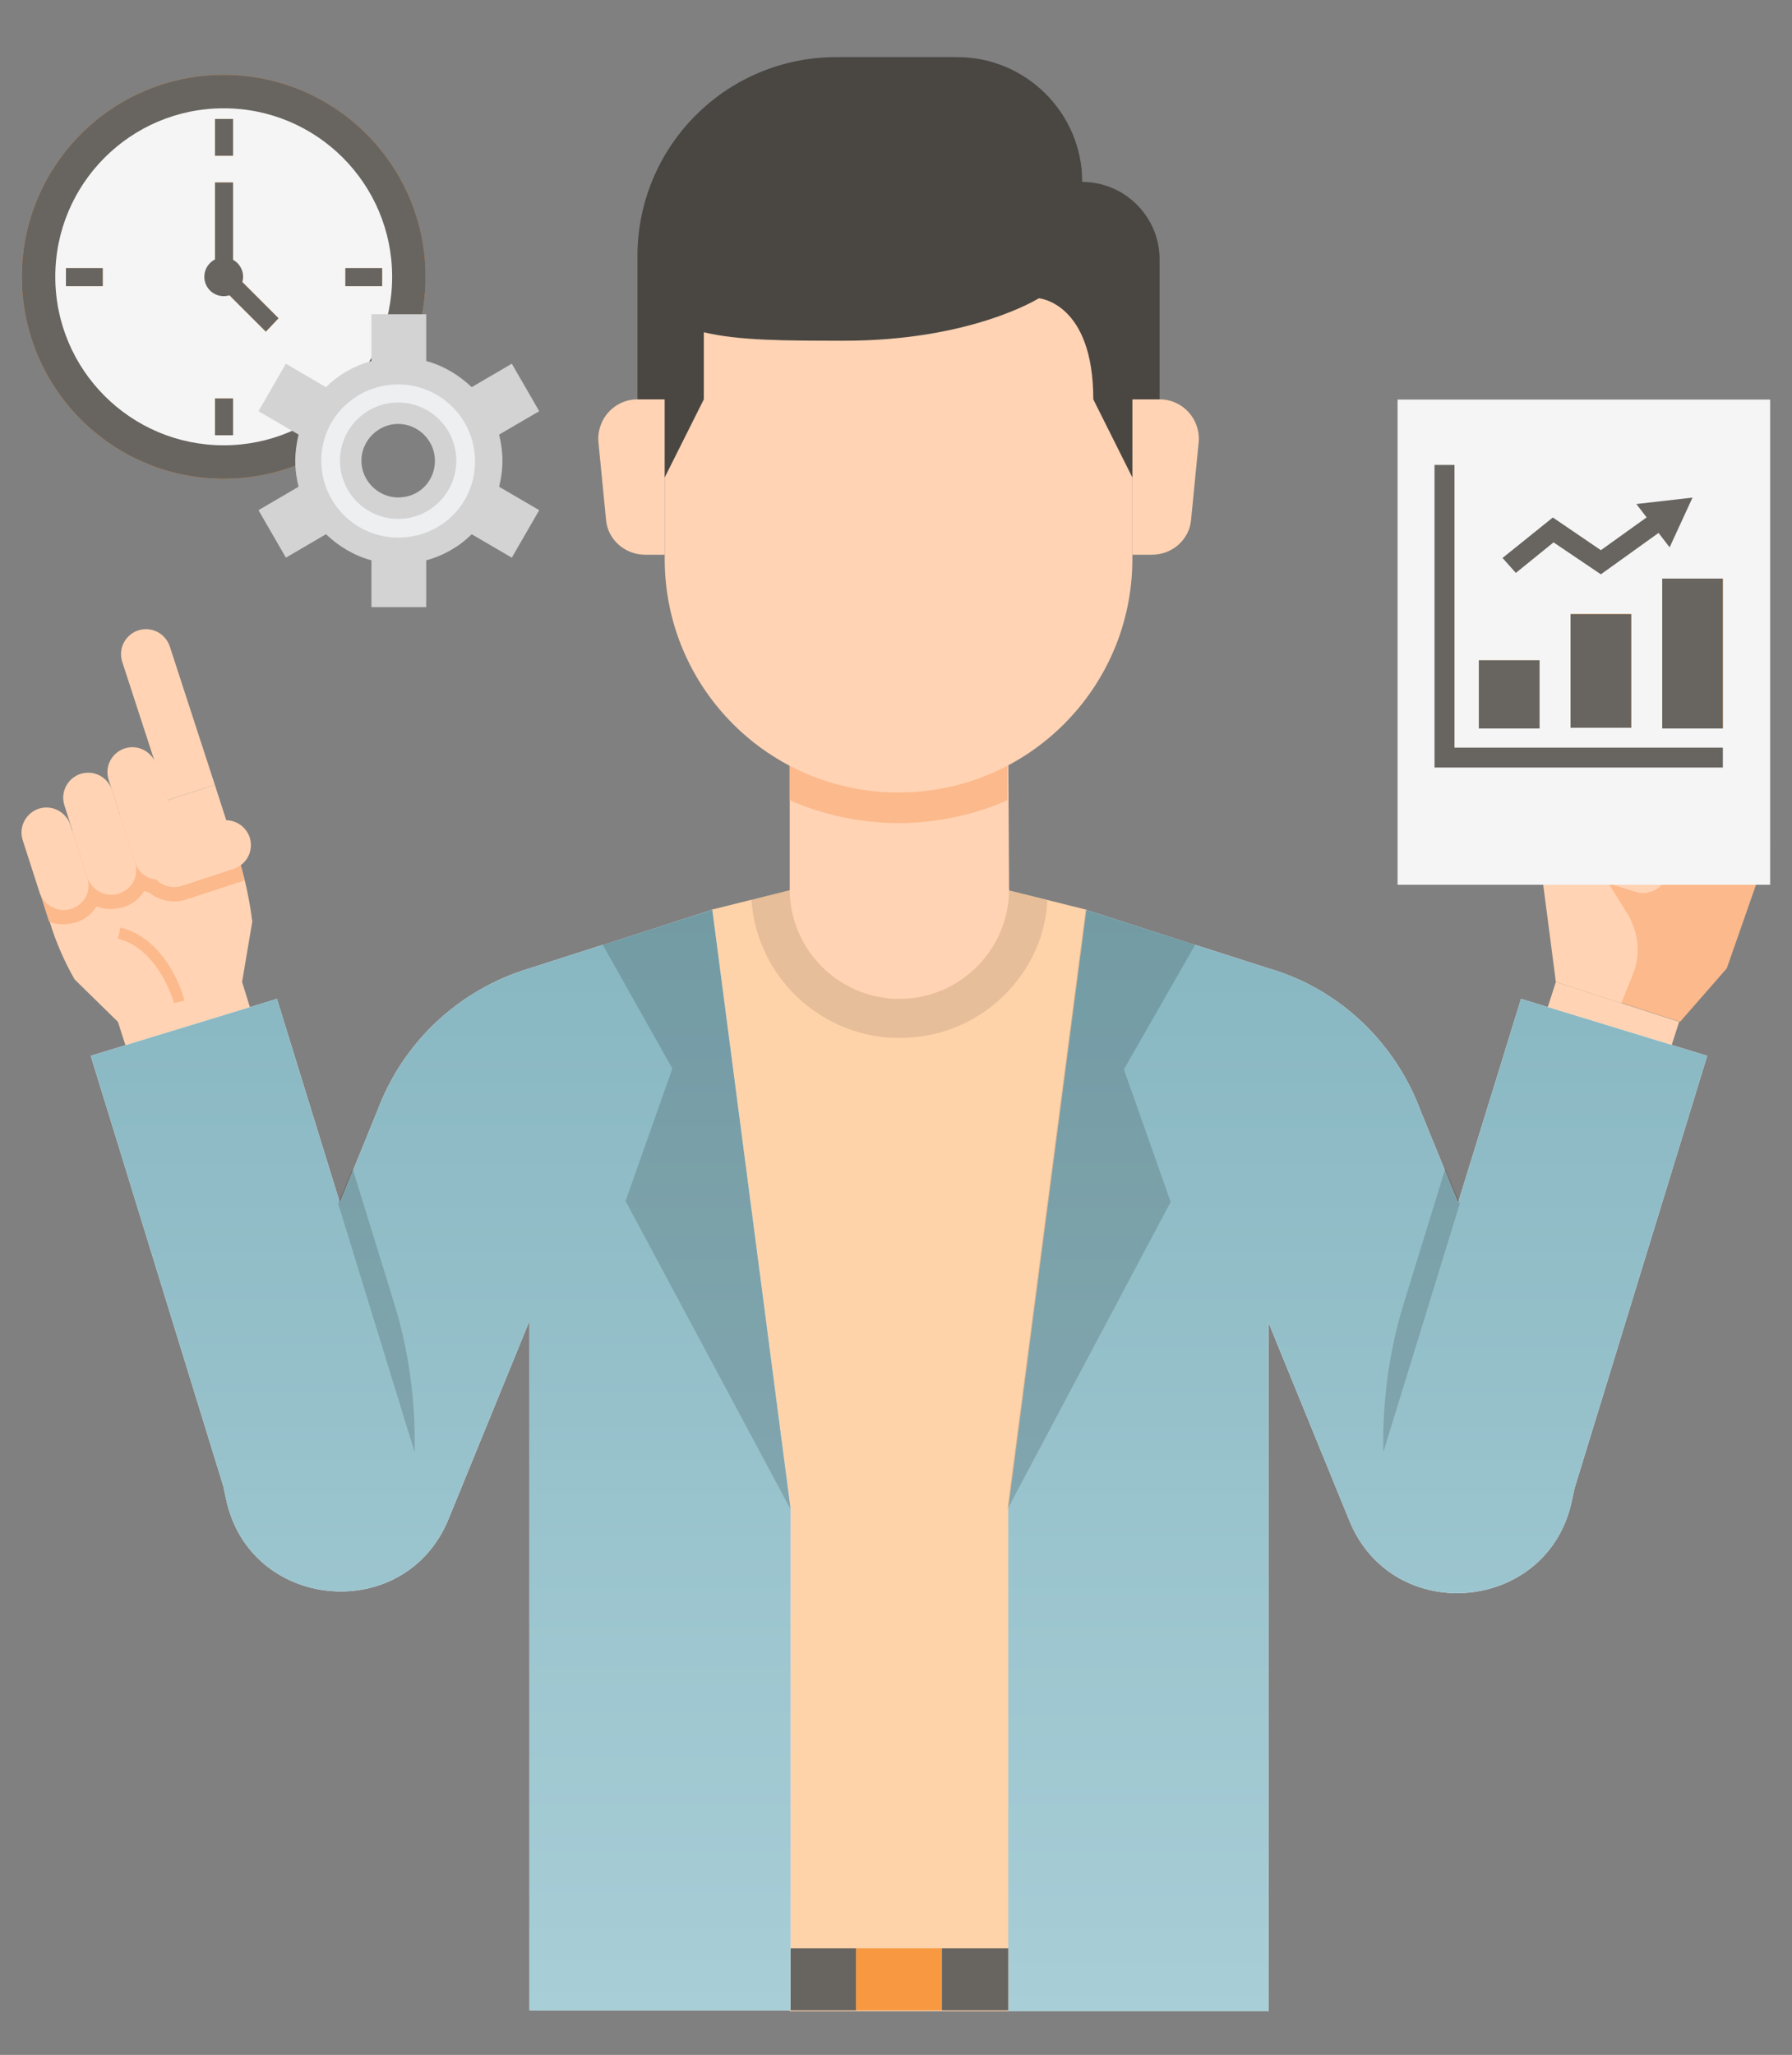
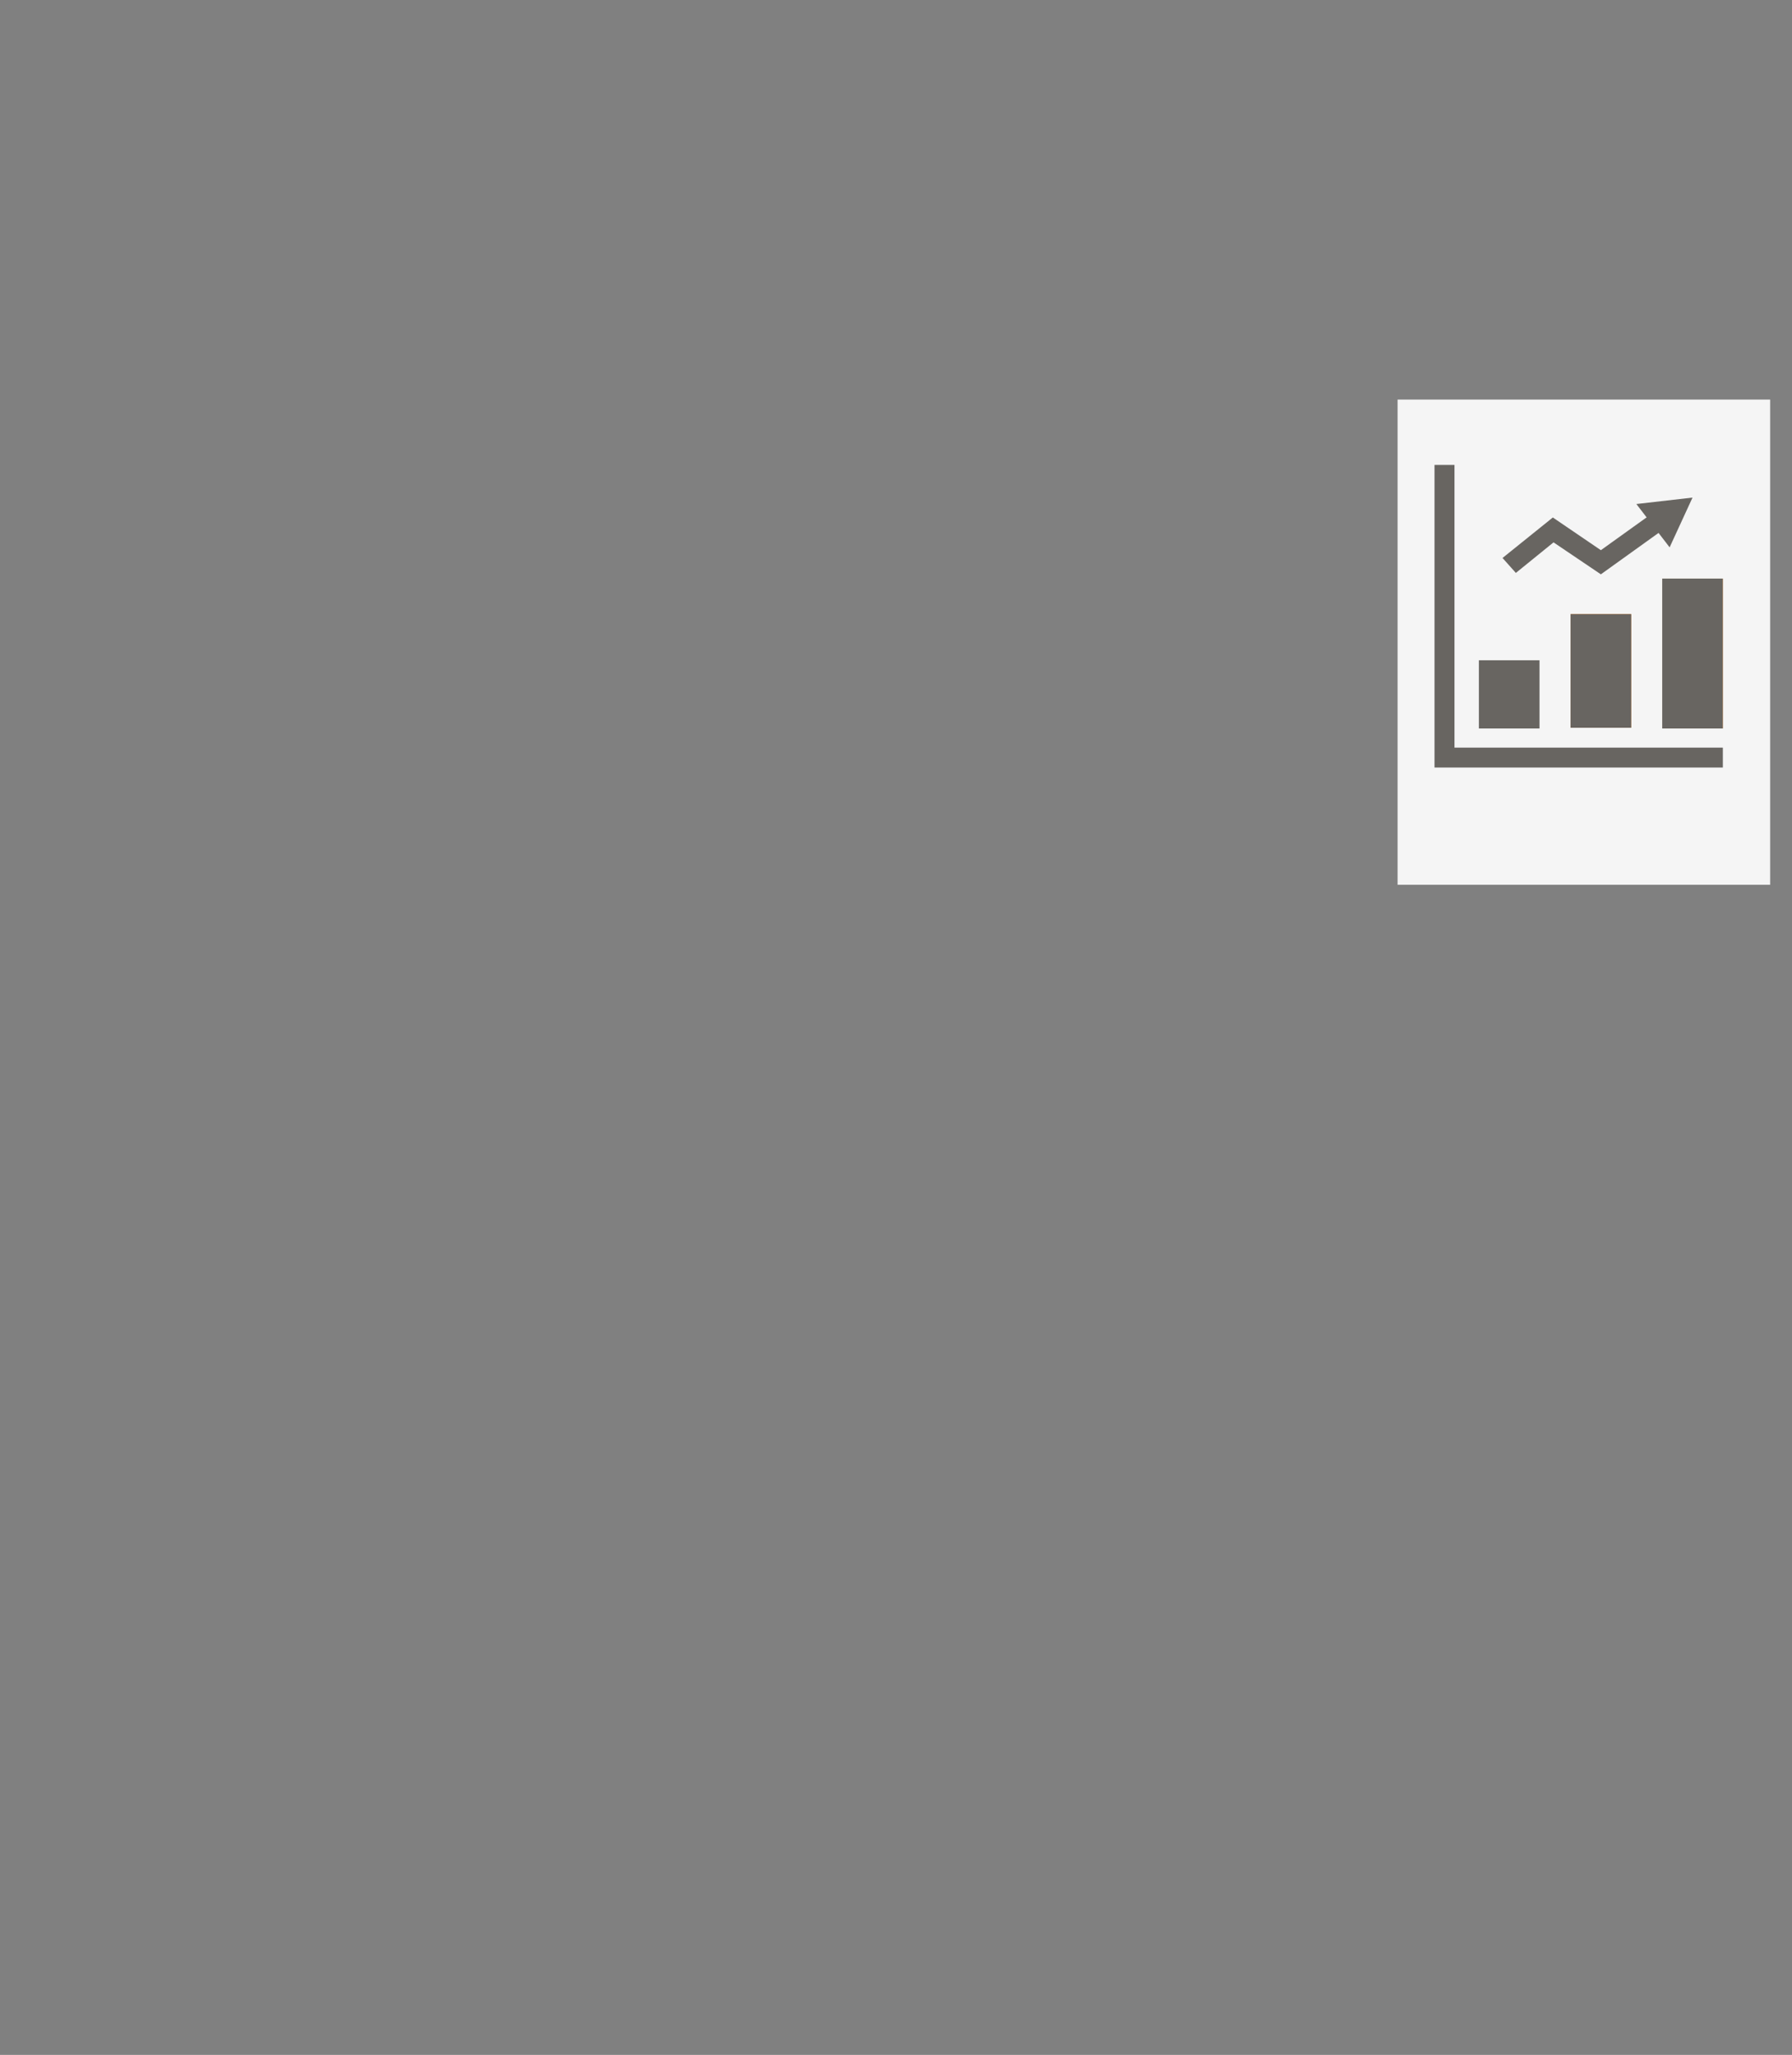
<svg xmlns="http://www.w3.org/2000/svg" width="41" height="47" viewBox="0 0 41 47" fill="none">
  <rect x="0" y="0" width="41" height="47" fill="#808080" stroke="none" />
  <g clip-path="url(#clip0)">
    <g clip-path="url(#clip1)">
      <path d="M36.22 17.952L35.403 20.846L35.617 22.459L38.438 23.372L39.508 22.148L40.5 19.312L36.22 17.952Z" fill="#FCB98B" />
      <path d="M35.091 24.032L35.597 22.459L38.418 23.371L37.912 24.945L35.091 24.032Z" fill="#FFD3B3" />
      <path d="M37.757 19.312L36.473 18.904C35.986 18.749 35.461 19.021 35.305 19.506C35.266 19.642 35.247 19.778 35.266 19.914L35.597 22.459L37.095 22.944L37.368 22.265C37.543 21.818 37.484 21.332 37.251 20.924L36.803 20.206L37.426 20.4C37.718 20.497 38.048 20.322 38.146 20.031C38.243 19.72 38.068 19.409 37.757 19.312Z" fill="#FFD3B3" />
      <path d="M39.06 24.149L34.8 22.847L33.36 27.509L32.504 25.411C31.92 23.838 30.636 22.614 29.022 22.148L24.839 20.808L23.049 34.521V46.02H29.022V30.248L30.87 34.774C31.862 37.221 35.442 36.891 35.967 34.307L36.026 34.036L39.06 24.149Z" fill="white" />
      <path d="M39.06 24.149L34.8 22.847L33.36 27.509L32.504 25.411C31.92 23.838 30.636 22.614 29.022 22.148L24.839 20.808L23.049 34.521V46.02H29.022V30.248L30.87 34.774C31.862 37.221 35.442 36.891 35.967 34.307L36.026 34.036L39.06 24.149Z" fill="url(#paint0_linear)" />
      <path d="M33.068 26.732L32.115 29.82C31.804 30.831 31.648 31.899 31.648 32.948V33.22L33.399 27.528L33.068 26.732Z" fill="black" fill-opacity="0.15" />
      <path d="M16.278 20.808L18.068 34.521V46.001H23.068V34.521L24.858 20.808L23.068 20.361H18.068L16.278 20.808Z" fill="#FFD3AA" />
      <path d="M19.585 44.563H21.55V45.981H19.585V44.563Z" fill="#F89942" />
      <path d="M18.068 44.563H19.585V45.981H18.068V44.563Z" fill="#686561" />
      <path d="M21.551 44.563H23.068V45.981H21.551V44.563Z" fill="#686561" />
      <path d="M23.068 20.361H18.068L17.192 20.575C17.309 22.342 18.788 23.741 20.578 23.741C21.492 23.741 22.348 23.391 22.99 22.75C23.574 22.167 23.924 21.41 23.963 20.594L23.068 20.361Z" fill="black" fill-opacity="0.1" />
      <path d="M20.558 17.059H18.068V20.341C18.068 21.72 19.196 22.847 20.578 22.847C21.959 22.847 23.087 21.72 23.087 20.341L23.068 17.059H20.558Z" fill="#FFD3B3" />
      <path d="M18.068 18.302C18.807 18.632 19.702 18.826 20.558 18.826C21.414 18.826 22.309 18.632 23.048 18.302V16.961H18.068V18.302Z" fill="#FCB98B" />
      <path d="M15.208 9.134H14.585C14.06 9.134 13.652 9.581 13.691 10.105L13.866 11.892C13.905 12.339 14.294 12.688 14.761 12.688H15.208V9.134Z" fill="#FFD3B3" />
      <path d="M25.909 9.134H26.531C27.057 9.134 27.465 9.581 27.426 10.105L27.251 11.892C27.212 12.339 26.823 12.688 26.356 12.688H25.909V9.134Z" fill="#FFD3B3" />
      <path d="M27.348 21.604L24.839 20.808L23.049 34.521L26.784 27.49L25.714 24.459L27.348 21.604Z" fill="black" fill-opacity="0.15" />
      <path d="M5.539 22.459L5.772 21.079C5.714 20.613 5.617 20.147 5.48 19.7L4.916 17.952L0.578 19.351L1.142 21.099C1.278 21.546 1.473 21.992 1.706 22.4L2.698 23.372L3.204 24.945L6.025 24.032L5.539 22.459Z" fill="#FFD3B3" />
      <path d="M4.216 19.506L5.305 19.157L5.48 19.7C5.519 19.836 5.558 19.972 5.597 20.128C5.558 20.147 5.5 20.186 5.441 20.186L4.255 20.575C3.963 20.672 3.632 20.594 3.418 20.419C3.379 20.4 3.34 20.4 3.301 20.38C3.185 20.555 3.029 20.691 2.815 20.749C2.601 20.808 2.387 20.808 2.212 20.73C2.095 20.905 1.94 21.041 1.726 21.099C1.511 21.157 1.297 21.157 1.122 21.079L0.578 19.37L3.827 18.321L4.216 19.506Z" fill="#FCB98B" />
      <path d="M3.827 18.302L4.916 17.952L3.885 14.786C3.788 14.495 3.477 14.32 3.165 14.417C2.873 14.514 2.698 14.825 2.796 15.136L3.827 18.302Z" fill="#FFD3B3" />
-       <path d="M3.807 20.089C4.119 19.992 4.274 19.681 4.177 19.37L3.574 17.486C3.477 17.195 3.165 17.02 2.854 17.117C2.562 17.214 2.387 17.525 2.485 17.835L3.088 19.72C3.185 20.03 3.496 20.186 3.807 20.089Z" fill="#FFD3B3" />
      <path d="M5.714 19.156C5.617 18.865 5.305 18.69 4.994 18.787L3.807 19.176C3.515 19.273 3.34 19.584 3.438 19.894C3.535 20.186 3.846 20.361 4.158 20.264L5.344 19.875C5.636 19.778 5.811 19.467 5.714 19.156Z" fill="#FFD3B3" />
      <path d="M2.718 20.439C3.029 20.341 3.185 20.031 3.088 19.72L2.562 18.069C2.465 17.777 2.154 17.603 1.842 17.7C1.551 17.797 1.376 18.108 1.473 18.419L1.998 20.07C2.095 20.361 2.407 20.536 2.718 20.439Z" fill="#FFD3B3" />
      <path d="M1.628 20.788C1.939 20.691 2.095 20.38 1.998 20.07L1.609 18.865C1.511 18.574 1.2 18.399 0.889 18.496C0.597 18.593 0.422 18.904 0.519 19.215L0.908 20.419C1.006 20.711 1.336 20.885 1.628 20.788Z" fill="#FFD3B3" />
      <path d="M3.982 22.944C3.982 22.925 3.632 21.701 2.698 21.468L2.757 21.215C3.846 21.487 4.216 22.828 4.216 22.886L3.982 22.944Z" fill="#FCB98B" />
      <path d="M16.297 20.808L12.115 22.148C10.5 22.634 9.216 23.838 8.632 25.411L7.776 27.509L6.336 22.847L2.076 24.149L5.111 33.997L5.169 34.269C5.694 36.852 9.274 37.182 10.266 34.735L12.115 30.209V45.981H18.087V34.482L16.297 20.808Z" fill="white" />
      <path d="M16.297 20.808L12.115 22.148C10.5 22.634 9.216 23.838 8.632 25.411L7.776 27.509L6.336 22.847L2.076 24.149L5.111 33.997L5.169 34.269C5.694 36.852 9.274 37.182 10.266 34.735L12.115 30.209V45.981H18.087V34.482L16.297 20.808Z" fill="url(#paint1_linear)" />
      <path d="M8.068 26.732L9.021 29.82C9.333 30.831 9.488 31.899 9.488 32.948V33.22L7.737 27.528L8.068 26.732Z" fill="black" fill-opacity="0.15" />
      <path d="M13.788 21.604L16.298 20.808L18.088 34.521L14.313 27.47L15.383 24.44L13.788 21.604Z" fill="black" fill-opacity="0.15" />
      <path d="M15.208 6.822V12.786C15.208 15.738 17.601 18.127 20.558 18.127C23.515 18.127 25.908 15.738 25.908 12.786V6.822H15.208Z" fill="#FFD3B3" />
      <path d="M24.761 4.161C24.761 2.588 23.477 1.306 21.901 1.306H19.138C16.648 1.306 14.644 3.287 14.585 5.754V9.134H15.208V10.921L16.103 9.134V7.599C16.901 7.793 17.99 7.793 19.313 7.793C22.231 7.793 23.768 6.822 23.768 6.822C23.768 6.822 25.014 6.919 25.014 9.134L25.908 10.921V9.134H26.531V5.929C26.531 4.957 25.733 4.161 24.761 4.161Z" fill="#4A4743" />
    </g>
    <g clip-path="url(#clip2)">
      <path d="M31.976 9.139H40.5V20.236H31.976V9.139Z" fill="#F5F5F5" />
      <path d="M39.418 17.555H32.821V10.634H33.278V17.1H39.418V17.555Z" fill="#686561" />
-       <path d="M33.836 15.102H35.223V16.662H33.836V15.102Z" fill="#FF9123" />
      <path d="M33.836 15.102H35.223V16.662H33.836V15.102Z" fill="#686561" />
      <path d="M35.934 14.046H37.321V16.645H35.934V14.046Z" fill="#FF9123" />
      <path d="M35.934 14.046H37.321V16.645H35.934V14.046Z" fill="#686561" />
      <path d="M38.014 13.234H39.417V16.662H38.031V13.234H38.014Z" fill="#FF9123" />
      <path d="M38.014 13.234H39.417V16.662H38.031V13.234H38.014Z" fill="#686561" />
      <path d="M36.627 13.136L35.544 12.405L34.682 13.104L34.377 12.762L35.528 11.836L36.627 12.584L37.828 11.723L38.099 12.08L36.627 13.136Z" fill="#686561" />
      <path d="M38.2 12.519L38.724 11.381L37.439 11.528L38.2 12.519Z" fill="#686561" />
    </g>
    <g clip-path="url(#clip3)">
-       <path d="M5.118 10.95C7.669 10.95 9.737 8.882 9.737 6.331C9.737 3.78 7.669 1.712 5.118 1.712C2.568 1.712 0.5 3.78 0.5 6.331C0.5 8.882 2.568 10.95 5.118 10.95Z" fill="#FF9123" />
      <path d="M5.118 10.95C7.669 10.95 9.737 8.882 9.737 6.331C9.737 3.78 7.669 1.712 5.118 1.712C2.568 1.712 0.5 3.78 0.5 6.331C0.5 8.882 2.568 10.95 5.118 10.95Z" fill="#686561" />
      <path d="M5.118 10.185C7.247 10.185 8.972 8.459 8.972 6.331C8.972 4.202 7.247 2.477 5.118 2.477C2.99 2.477 1.265 4.202 1.265 6.331C1.265 8.459 2.99 10.185 5.118 10.185Z" fill="#F5F5F5" />
      <path d="M4.919 2.721H5.332V3.562H4.919V2.721Z" fill="#FF9123" />
      <path d="M4.919 2.721H5.332V3.562H4.919V2.721Z" fill="#686561" />
      <path d="M7.902 6.132H8.743V6.545H7.902V6.132Z" fill="#FF9123" />
      <path d="M7.902 6.132H8.743V6.545H7.902V6.132Z" fill="#686561" />
      <path d="M4.919 9.114H5.332V9.955H4.919V9.114Z" fill="#FF9123" />
      <path d="M4.919 9.114H5.332V9.955H4.919V9.114Z" fill="#686561" />
      <path d="M1.509 6.132H2.35V6.545H1.509V6.132Z" fill="#FF9123" />
      <path d="M1.509 6.132H2.35V6.545H1.509V6.132Z" fill="#686561" />
      <path d="M6.082 7.585L4.919 6.423V4.174H5.332V6.239L6.372 7.279L6.082 7.585Z" fill="#FF9123" />
      <path d="M6.082 7.585L4.919 6.423V4.174H5.332V6.239L6.372 7.279L6.082 7.585Z" fill="#686561" />
      <path d="M5.118 6.774C5.363 6.774 5.562 6.576 5.562 6.331C5.562 6.086 5.363 5.887 5.118 5.887C4.873 5.887 4.675 6.086 4.675 6.331C4.675 6.576 4.873 6.774 5.118 6.774Z" fill="#686561" />
      <path d="M11.495 10.537C11.495 10.323 11.465 10.124 11.419 9.94L12.337 9.405L11.71 8.319L10.792 8.855C10.502 8.579 10.15 8.365 9.752 8.258V7.188H8.498V8.258C8.1 8.365 7.733 8.579 7.458 8.855L6.541 8.319L5.914 9.405L6.831 9.94C6.785 10.139 6.755 10.338 6.755 10.537C6.755 10.751 6.785 10.95 6.831 11.133L5.914 11.669L6.541 12.755L7.458 12.219C7.749 12.495 8.1 12.709 8.498 12.816V13.886H9.752V12.816C10.15 12.709 10.517 12.495 10.792 12.219L11.71 12.755L12.337 11.669L11.419 11.133C11.465 10.95 11.495 10.751 11.495 10.537ZM9.11 11.378C8.651 11.378 8.269 10.996 8.269 10.537C8.269 10.078 8.651 9.696 9.11 9.696C9.569 9.696 9.951 10.078 9.951 10.537C9.951 11.011 9.584 11.378 9.11 11.378Z" fill="#D3D3D3" />
      <path d="M9.11 12.296C8.146 12.296 7.351 11.516 7.351 10.537C7.351 9.558 8.146 8.793 9.11 8.793C10.073 8.793 10.868 9.573 10.868 10.552C10.868 11.531 10.088 12.296 9.11 12.296ZM9.11 9.206C8.376 9.206 7.779 9.803 7.779 10.537C7.779 11.271 8.376 11.868 9.11 11.868C9.844 11.868 10.44 11.271 10.44 10.537C10.44 9.803 9.844 9.206 9.11 9.206Z" fill="#EDEFF1" />
    </g>
  </g>
  <defs>
    <linearGradient id="paint0_linear" x1="31.055" y1="20.808" x2="31.055" y2="46.02" gradientUnits="userSpaceOnUse">
      <stop stop-color="#A8CED7" />
      <stop offset="0" stop-color="#87B6C1" />
      <stop offset="1" stop-color="#A8CED7" />
    </linearGradient>
    <linearGradient id="paint1_linear" x1="10.082" y1="20.808" x2="10.082" y2="45.981" gradientUnits="userSpaceOnUse">
      <stop stop-color="#A8CED7" />
      <stop offset="0" stop-color="#87B6C1" />
      <stop offset="1" stop-color="#A8CED7" />
    </linearGradient>
    <clipPath id="clip0">
      <rect width="40" height="47" fill="white" transform="translate(0.5)" />
    </clipPath>
    <clipPath id="clip1">
-       <rect width="40" height="44.695" fill="white" transform="translate(0.5 1.306)" />
-     </clipPath>
+       </clipPath>
    <clipPath id="clip2">
      <rect width="8.525" height="11.097" fill="white" transform="translate(31.976 9.139)" />
    </clipPath>
    <clipPath id="clip3">
-       <rect width="11.837" height="12.19" fill="white" transform="translate(0.5 1.712)" />
-     </clipPath>
+       </clipPath>
  </defs>
</svg>